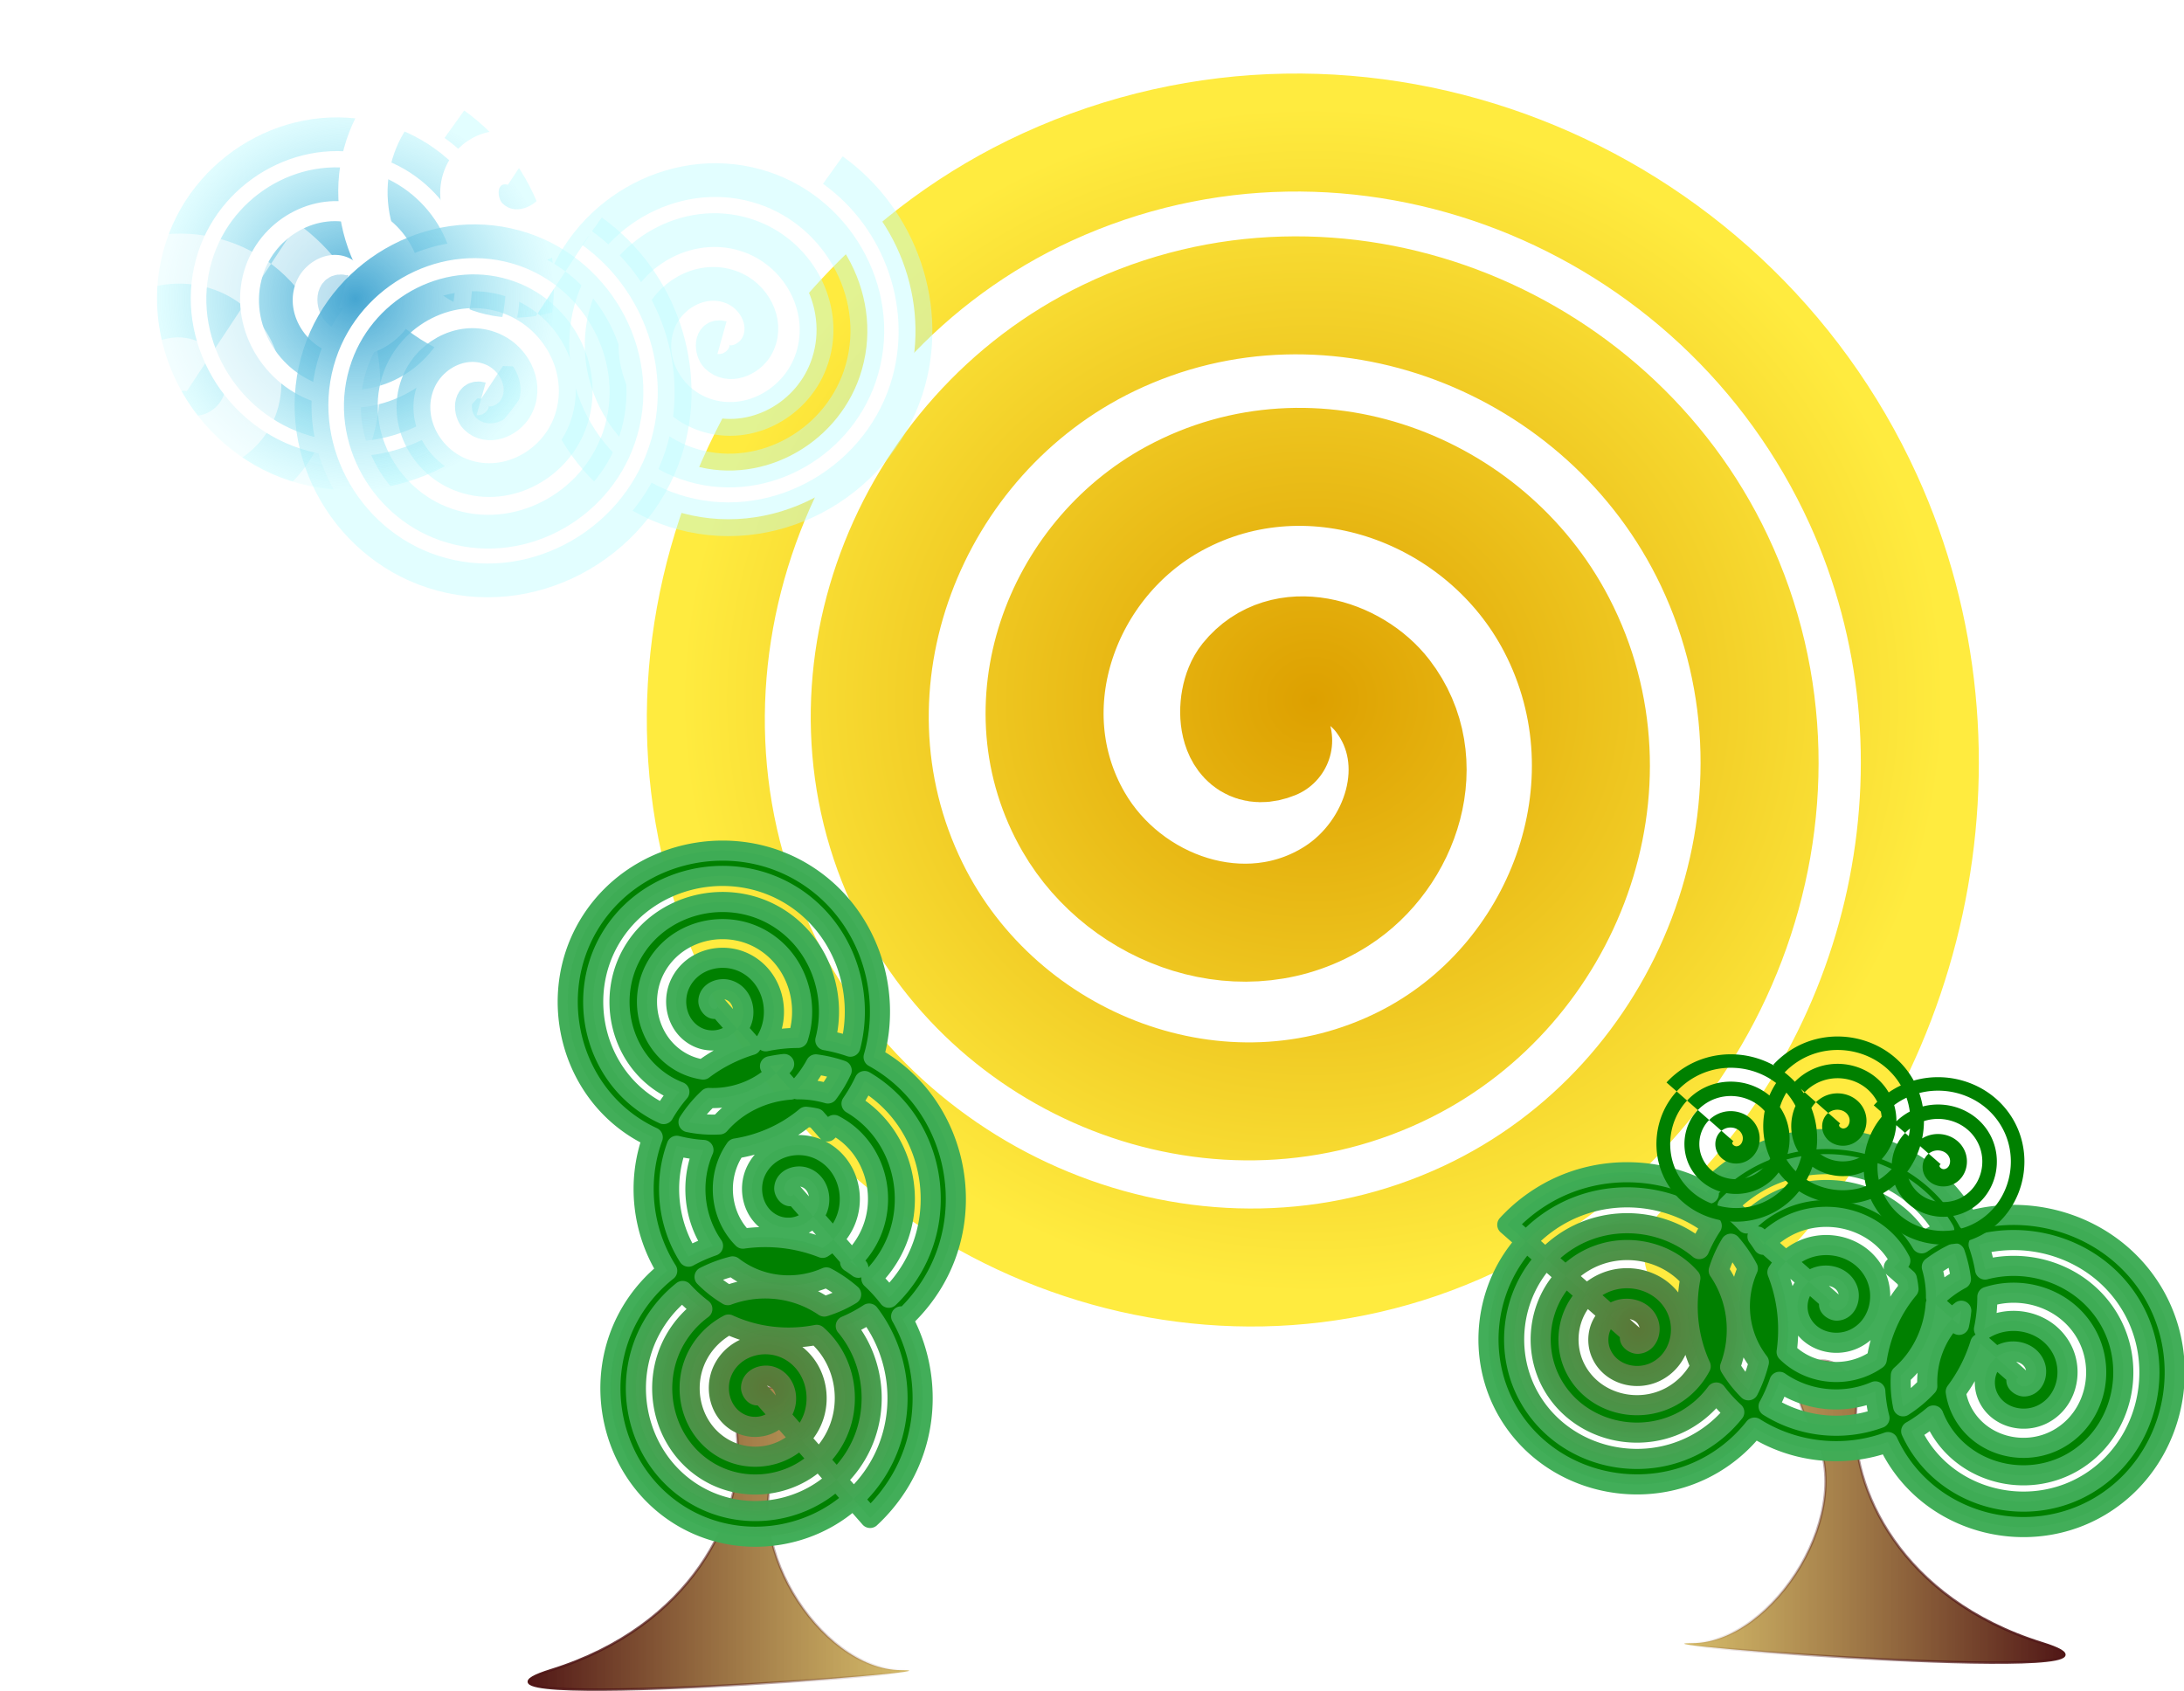
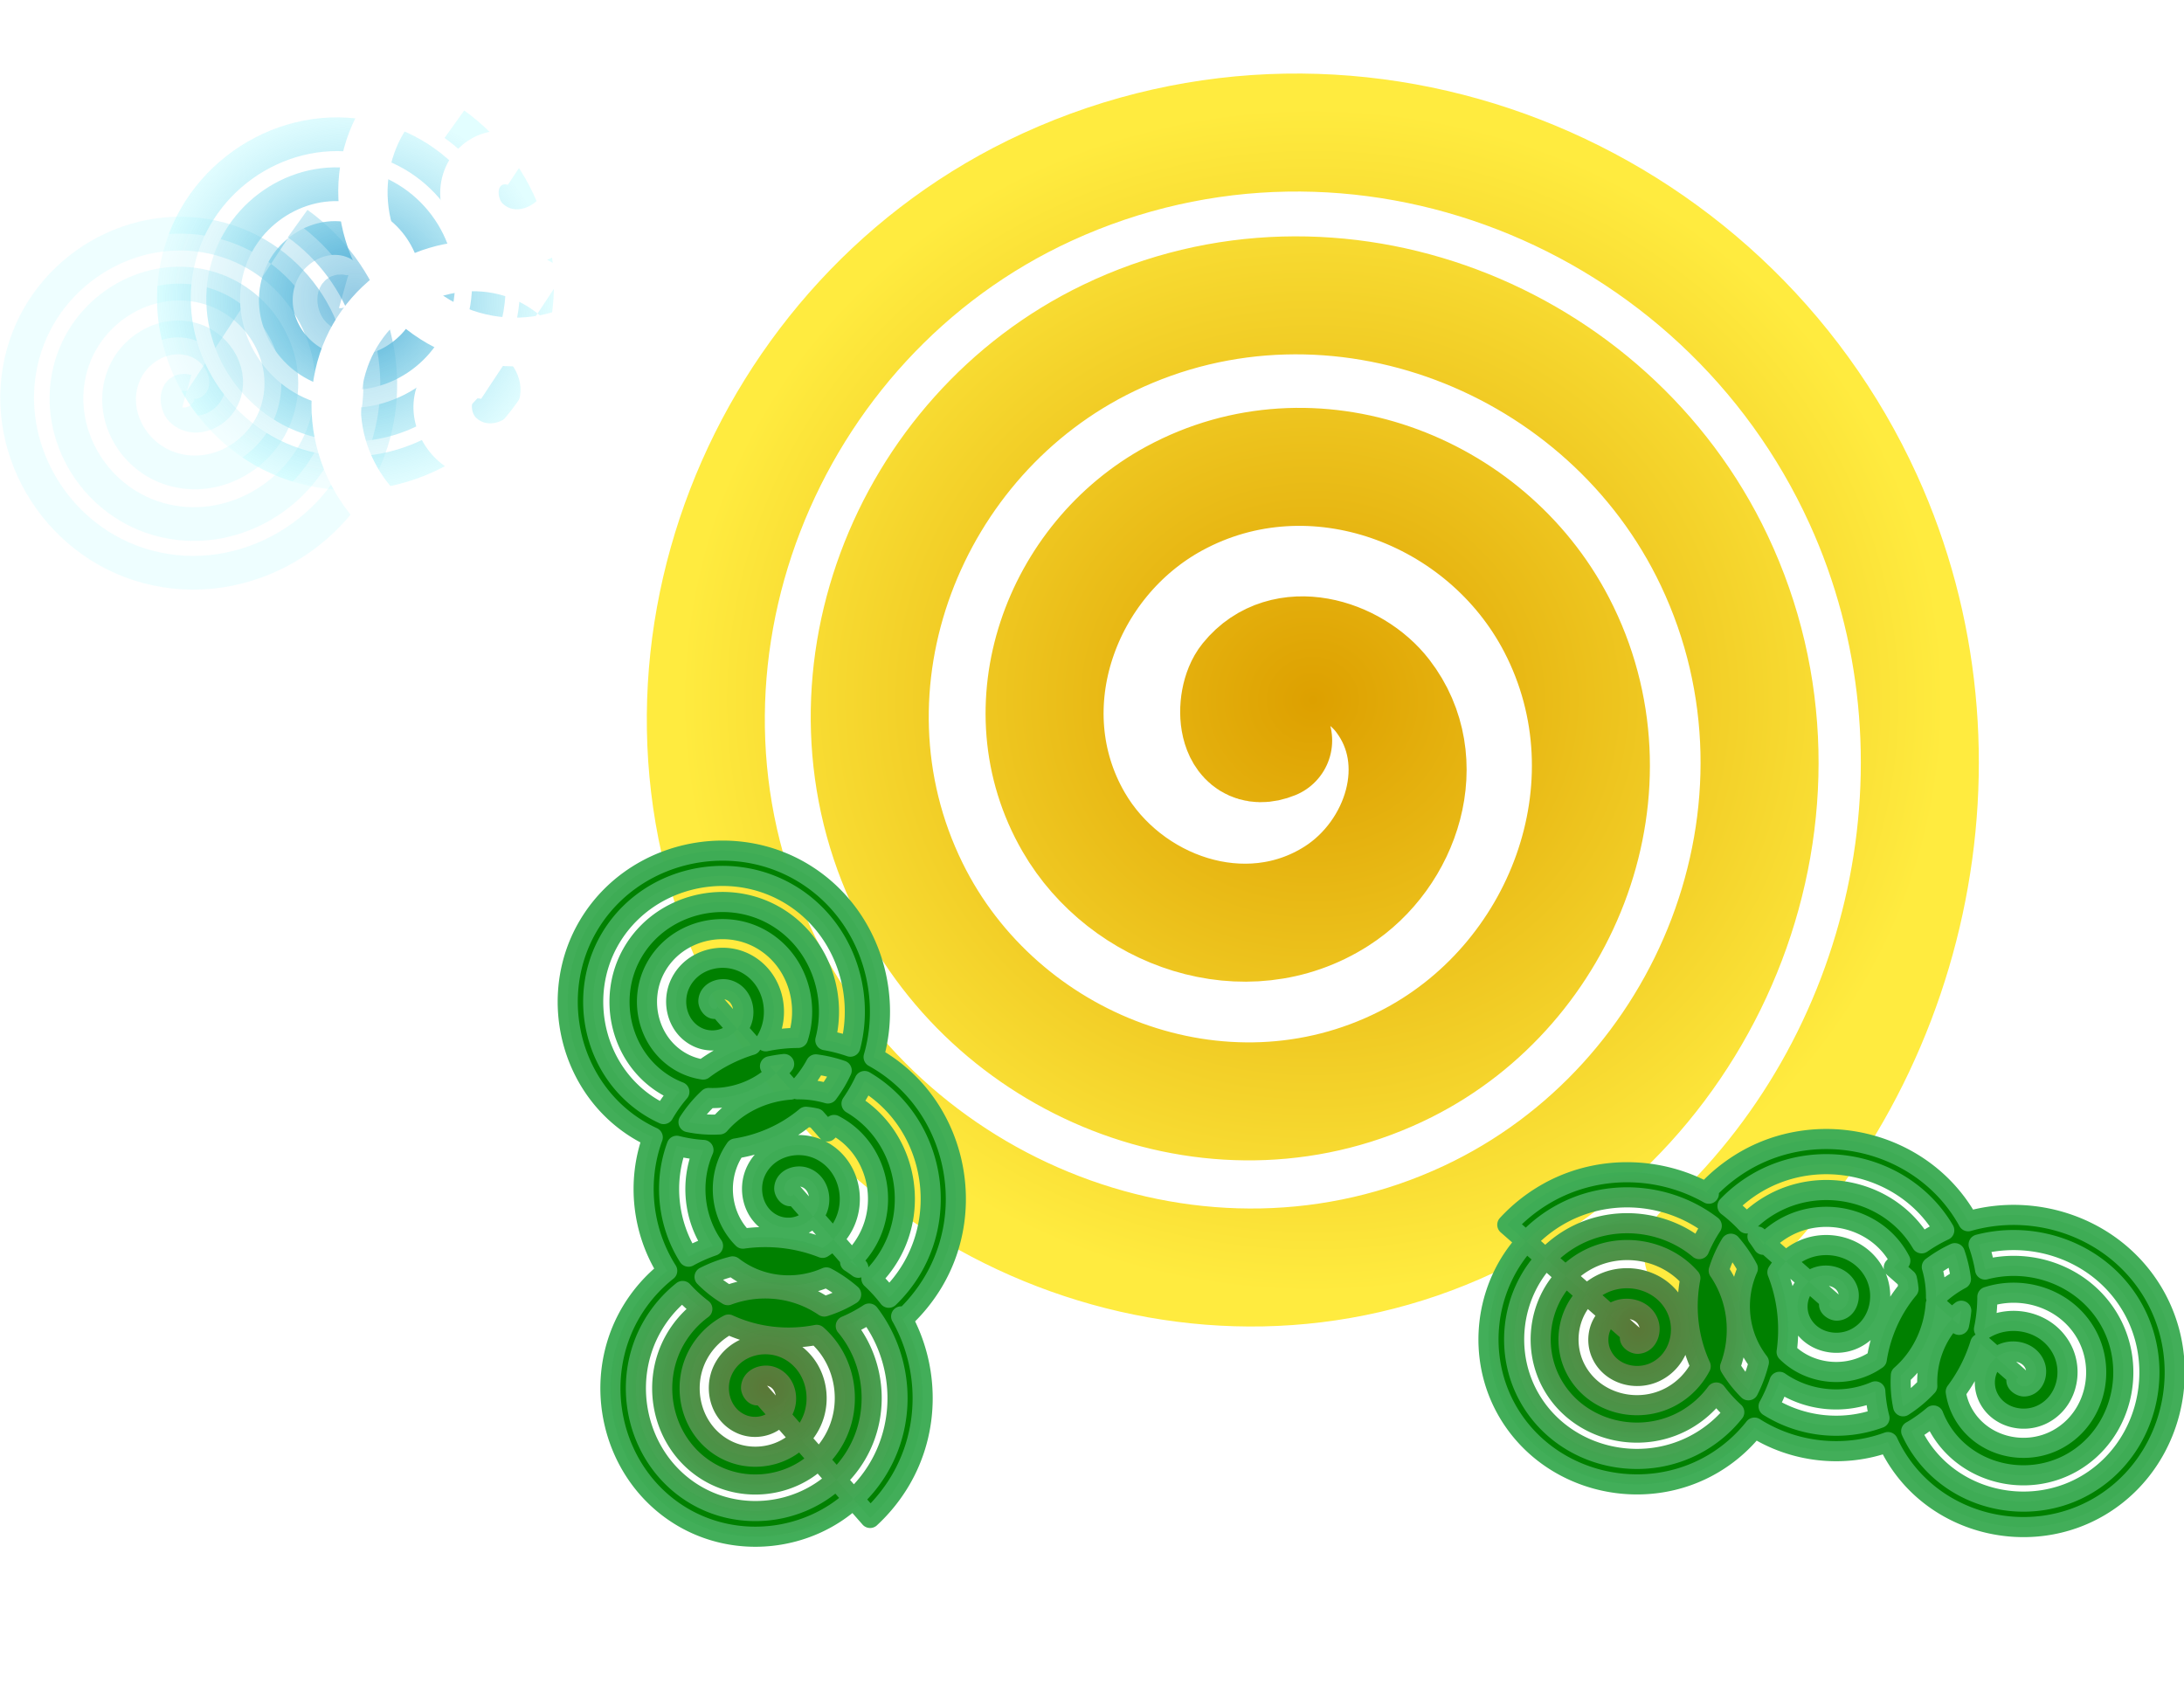
<svg xmlns="http://www.w3.org/2000/svg" xmlns:xlink="http://www.w3.org/1999/xlink" viewBox="0 0 446.15 345.47" version="1.0">
  <defs>
    <linearGradient id="d">
      <stop offset="0" stop-color="#501616" />
      <stop offset="1" stop-color="#cdae49" stop-opacity=".816" />
    </linearGradient>
    <linearGradient id="b">
      <stop offset="0" stop-color="#5a7737" />
      <stop offset="1" stop-color="#3fac56" stop-opacity=".986" />
    </linearGradient>
    <linearGradient id="a">
      <stop offset="0" stop-color="#45a5d1" />
      <stop offset="1" stop-color="#bbfbff" stop-opacity=".433" />
    </linearGradient>
    <linearGradient id="c">
      <stop offset="0" stop-color="#501616" />
      <stop offset="1" stop-color="#501616" stop-opacity="0" />
    </linearGradient>
    <linearGradient id="e" y2="688.8" xlink:href="#c" gradientUnits="userSpaceOnUse" x2="216.92" gradientTransform="translate(165.98 45.745) scale(.483)" y1="688.8" x1="55.114" />
    <linearGradient id="f" y2="688.8" xlink:href="#d" gradientUnits="userSpaceOnUse" x2="216.92" gradientTransform="translate(165.98 45.745) scale(.483)" y1="688.8" x1="55.114" />
    <linearGradient id="k" y2="688.8" xlink:href="#c" gradientUnits="userSpaceOnUse" x2="216.92" gradientTransform="translate(346.08 80.144)" y1="688.8" x1="55.114" />
    <linearGradient id="l" y2="688.8" xlink:href="#d" gradientUnits="userSpaceOnUse" x2="216.92" gradientTransform="translate(346.08 80.144)" y1="688.8" x1="55.114" />
    <radialGradient id="h" xlink:href="#a" gradientUnits="userSpaceOnUse" cy="363" cx="-183.91" gradientTransform="matrix(1 0 0 .965 0 12.731)" r="163.47" />
    <radialGradient id="m" xlink:href="#b" gradientUnits="userSpaceOnUse" cy="675.6" cx="8.288" gradientTransform="matrix(.318 0 0 .306 499.64 567.87)" r="207.81" />
    <radialGradient id="g" gradientUnits="userSpaceOnUse" cy="416.94" cx="385.63" gradientTransform="matrix(1 0 0 .938 0 25.998)" r="797.02">
      <stop offset="0" stop-color="#dda000" />
      <stop offset="1" stop-color="#ffeb3f" />
    </radialGradient>
    <radialGradient id="j" xlink:href="#b" gradientUnits="userSpaceOnUse" cy="675.6" cx="8.288" gradientTransform="matrix(.318 0 0 .306 153.57 418.51)" r="207.81" />
    <filter id="i">
      <feGaussianBlur stdDeviation="7.071" />
    </filter>
  </defs>
-   <path d="M235.47 358.34c-1.44-15.47 19.13-13.62 9.13 3.05-10 16.66 7.75 44.13 24.35 44.13 16.59 0-100.25 8.99-71.53 0 28.73-8.99 39.49-31.7 38.05-47.18z" fill-rule="evenodd" stroke="url(#e)" stroke-width=".483" fill="url(#f)" transform="translate(-84.839 -64.287)" />
  <path d="M335.62 467.96c-48.08 19.64-51.45-50.42-30.95-75.8 45.14-55.88 130.9-30.12 169.06 19.41 63.46 82.35 24.17 199.97-58.01 252.56-114.69 73.41-266.3 19.68-331.74-93.41-83.958-145.11-15.856-330.44 126.99-408 174.35-94.668 392.82-12.45 482.07 159.29C798.4 524.75 702.33 775.79 502.4 876.4c-230.48 115.99-513.53 6.32-625.26-221.22-126.53-257.69-3.48-572.26 251.17-694.9 284.43-136.99 630.08-.752 763.46 280.58 147.33 310.78-1.89 687.11-309.52 831.04-336.77 157.7-743.42-4.4-897.85-338.01-167.8-362.45 6.97-799.09 366.22-963.86 391.21-179.44 852.62 6.05 1029.2 394.05 147.1 323.22 60.1 713.16-202.14 950.22" transform="translate(205.711 75.483) scale(.162)" stroke-linejoin="round" stroke="url(#g)" stroke-linecap="round" stroke-width="148.81" fill="none" />
  <g transform="matrix(.248 0 0 -.248 118.221 151.073)" fill="#fff" fill-rule="evenodd" stroke="url(#h)" stroke-width="27.8">
    <path d="M-193.72 368.78c-9.81 2.76-8.91-10.97-4.35-15.46 10.05-9.89 26.19-2.96 32.53 7.54 10.54 17.47.27 39.52-16.92 47.95-23.99 11.76-52.35-2.09-62.6-25.59-13.14-30.15 4.26-64.77 33.83-76.71 36.09-14.58 76.85 6.31 90.43 41.77 16.03 41.86-8.28 88.66-49.49 103.83-47.51 17.49-100.24-10.19-116.96-57.02-18.94-53.05 12.04-111.64 64.41-129.88 58.49-20.38 122.84 13.86 142.59 71.67 21.81 63.86-15.649 133.9-78.82 155.13-69.15 23.23-144.82-17.4-167.51-85.87-24.65-74.38 19.13-155.61 92.82-179.75 79.56-26.05 166.3 20.83 191.87 99.7 21.479 66.28-4.143 140.36-60.54 180.75" />
    <path d="M-58.32 456.95c-9.81 2.76-8.91-10.97-4.35-15.46 10.05-9.89 26.19-2.96 32.53 7.54 10.54 17.47.27 39.52-16.92 47.95-23.99 11.76-52.35-2.09-62.6-25.59-13.14-30.15 4.26-64.77 33.83-76.71 36.09-14.58 76.85 6.31 90.43 41.77 16.03 41.86-8.28 88.66-49.49 103.83-47.51 17.49-100.24-10.19-116.96-57.02-18.94-53.05 12.04-111.64 64.41-129.88C-28.95 333 35.4 367.24 55.15 425.05c21.81 63.86-15.649 133.9-78.82 155.13-69.15 23.23-144.82-17.4-167.51-85.87-24.65-74.38 19.13-155.61 92.82-179.75 79.56-26.05 166.3 20.83 191.87 99.7 21.479 66.28-4.143 140.36-60.54 180.75" />
-     <path d="M118.03 330.993c-9.81 2.76-8.91-10.97-4.35-15.46 10.05-9.89 26.19-2.96 32.53 7.54 10.54 17.47.27 39.52-16.92 47.95-23.99 11.76-52.35-2.09-62.6-25.59-13.14-30.15 4.26-64.77 33.83-76.71 36.09-14.58 76.85 6.31 90.43 41.77 16.03 41.86-8.28 88.66-49.49 103.83-47.51 17.49-100.24-10.19-116.96-57.02-18.94-53.05 12.04-111.64 64.41-129.88 58.49-20.38 122.84 13.86 142.59 71.67 21.81 63.86-15.649 133.9-78.82 155.13-69.15 23.23-144.82-17.4-167.51-85.87-24.65-74.38 19.13-155.61 92.82-179.75 79.56-26.05 166.3 20.83 191.87 99.7 21.479 66.28-4.143 140.36-60.54 180.75" />
    <path d="M-322.83 286.907c-9.81 2.76-8.91-10.97-4.35-15.46 10.05-9.89 26.19-2.96 32.53 7.54 10.54 17.47.27 39.52-16.92 47.95-23.99 11.76-52.35-2.09-62.6-25.59-13.14-30.15 4.26-64.77 33.83-76.71 36.09-14.58 76.85 6.31 90.43 41.77 16.03 41.86-8.28 88.66-49.49 103.83-47.51 17.49-100.24-10.19-116.96-57.02-18.94-53.05 12.04-111.64 64.41-129.88 58.49-20.38 122.84 13.86 142.59 71.67 21.81 63.86-15.649 133.9-78.82 155.13-69.15 23.23-144.82-17.4-167.51-85.87-24.65-74.38 19.13-155.61 92.82-179.75 79.56-26.05 166.3 20.83 191.87 99.7 21.479 66.28-4.143 140.36-60.54 180.75" opacity=".579" />
    <path d="M-80.36 280.61c-9.81 2.76-8.91-10.97-4.35-15.46 10.05-9.89 26.19-2.96 32.53 7.54 10.54 17.47.27 39.52-16.92 47.95-23.99 11.76-52.35-2.09-62.6-25.59-13.14-30.15 4.26-64.77 33.83-76.71 36.09-14.58 76.85 6.31 90.43 41.77 16.03 41.86-8.28 88.66-49.49 103.83-47.51 17.49-100.24-10.19-116.96-57.02-18.94-53.05 12.04-111.64 64.41-129.88 58.49-20.38 122.84 13.86 142.59 71.67 21.81 63.86-15.649 133.9-78.82 155.13-69.15 23.23-144.82-17.4-167.51-85.87-24.65-74.38 19.13-155.61 92.82-179.75 79.56-26.05 166.3 20.83 191.87 99.7 21.479 66.28-4.143 140.36-60.54 180.75" />
  </g>
  <path d="M137.45 398.22c-22.34.05-44.302 11.19-56.429 31.47-17.623 29.46-8.322 69.11 21.349 86.8 1.86 1.11 3.77 2.11 5.71 3-6.88 18.8-4.37 39.92 6.12 56.46a63.484 63.484 0 00-15.125 17.21c-17.623 29.46-8.322 69.1 21.345 86.8 23.32 13.9 53.28 10.24 72.53-7.49l-7.22-8.2c-15.68 14.67-40.28 17.79-59.48 6.52-24.72-14.51-32.513-47.37-18.07-71.86a52.736 52.736 0 0112.54-14.44c2.51 2.75 5.29 5.3 8.33 7.6a41.997 41.997 0 00-11.46 12.81c-11.16 19.36-4.92 45.19 14.68 56.4 14.93 8.54 33.99 5.99 45.98-5.52l-7.85-8.92c-8.1 8.22-21.36 10.18-31.83 4.5-14.27-7.73-18.9-26.25-11.18-40.24 3.04-5.49 7.53-9.68 12.75-12.43 11.85 5.44 24.95 6.77 37.29 4.36 12.39 10.83 15.58 29.76 7.27 44.43a36.051 36.051 0 01-6.45 8.3l7.48 8.49c3.29-3.07 6.19-6.64 8.56-10.71 10.16-17.38 7.85-39.43-4.57-54.25 3.43-1.45 6.73-3.22 9.86-5.28 14.08 18.35 16.31 44.62 3.96 65.4a57.708 57.708 0 01-10.59 13.04l7.06 8.03c4.87-4.5 9.09-9.69 12.51-15.37 13.12-21.82 12.57-48.84.62-69.89l.9 1.02c4.87-4.5 9.1-9.7 12.52-15.38 19.18-31.9 9.14-74.87-22.96-94.13-.7-.41-1.4-.82-2.11-1.21 8.35-29-3.05-61.86-29.99-78.02-10.55-6.33-22.35-9.34-34.05-9.3zm32.95 248.64c1.64-1.67 3.08-3.6 4.23-5.78 5.91-11.18 2.11-25.88-9.38-31.78-9.73-4.99-22.49-1.63-27.42 8.44-4.04 8.25-1.11 19.02 7.51 22.95 5.65 2.59 12.72 1.23 16.55-3.51l-8.32-9.45c-1.58 2.47-4.03-.64-3.91-2.48.25-4.05 5.05-5.67 8.43-4.64 5.62 1.72 7.65 8.42 5.59 13.54-.46 1.13-1.07 2.14-1.79 3.03l8.51 9.68zm-33.18-237.95c9.8-.06 19.7 2.42 28.55 7.66 22.47 13.31 32.21 40.36 25.89 64.58a67.287 67.287 0 00-10.59-2.74c5.17-19.74-2.79-41.82-21.21-52.52-20.66-11.99-48.28-5.35-60.327 15.54-11.157 19.35-4.916 45.19 14.677 56.39 1.67.95 3.38 1.76 5.13 2.44a63.155 63.155 0 00-6.22 8.65c-.15.25-.29.5-.43.75-1.53-.7-3.03-1.48-4.5-2.34-24.711-14.51-32.507-47.37-18.062-71.86 10.052-17.04 28.392-26.42 47.092-26.55zm.33 22.51c5.53-.01 11.12 1.34 16.16 4.16 14.82 8.29 20.83 26.31 15.81 41.87-4.6.01-9.19.5-13.67 1.43.25-.41.49-.84.72-1.27 5.92-11.18 2.13-25.89-9.36-31.78-9.74-4.99-22.5-1.63-27.43 8.44-4.05 8.25-1.12 19.01 7.5 22.95 5.65 2.58 12.73 1.23 16.55-3.51l-8.32-9.46c-1.57 2.48-4.01-.64-3.9-2.48.25-4.05 5.04-5.67 8.42-4.63 5.62 1.71 7.66 8.42 5.59 13.53-.45 1.14-1.06 2.14-1.79 3.04l5.93 6.74c-7.3 2.25-14.23 5.73-20.39 10.38-3.05-.46-6.05-1.42-8.85-2.94-14.26-7.73-18.89-26.25-11.17-40.24 5.79-10.5 16.88-16.22 28.2-16.23zm26.1 57.06a36.043 36.043 0 01-3.45 3.83l6.16 7c-11.37.83-22.32 5.92-30 14.73-4.38.25-8.8-.06-13.15-.96 2.45-3.83 5.33-7.25 8.54-10.23 10.42.44 20.85-3.25 28.45-10.54l-2.53-2.88c1.97-.42 3.97-.74 5.98-.95zm13.41.15c3.69.48 7.36 1.34 10.93 2.58-.76 1.61-1.58 3.19-2.5 4.74-1.04 1.74-2.16 3.4-3.34 4.99-4.19-1.22-8.51-1.8-12.81-1.76a47.62 47.62 0 006.9-9.09c.28-.48.55-.97.82-1.46zm20.61 7.05c.06.04.12.07.19.11 27.21 16.12 35.76 52.4 19.71 79.4a58.056 58.056 0 01-9.66 12.17 65.951 65.951 0 00-7.35-8.08c2.97-2.9 5.59-6.23 7.77-9.97 12.77-21.87 5.83-51.12-16.18-64.06.81-1.18 1.59-2.38 2.32-3.6a66.05 66.05 0 003.2-5.97zm-24.8 15.12c1.4.13 2.81.35 4.2.67l4.88 5.55c.97-.89 1.91-1.81 2.83-2.76.34.18.68.36 1.01.55 16.97 9.5 22.41 31.72 12.95 48.42a36.109 36.109 0 01-6.45 8.31l2.76 3.14a62.28 62.28 0 00-3.5-2.44c.25-.23.5-.46.74-.7l-7.85-8.93c-1.37 1.4-2.91 2.61-4.54 3.64-10.83-4.26-22.48-5.47-33.68-3.89-9.09-9.09-11.2-23.86-4.79-35.49.52-.92 1.08-1.8 1.67-2.65 10.86-1.71 21.24-6.27 29.77-13.42zm11.57 51.81a24.58 24.58 0 004.22-5.77c5.92-11.18 2.13-25.89-9.37-31.79-9.73-4.99-22.48-1.62-27.42 8.45-4.04 8.25-1.11 19.02 7.51 22.95 5.65 2.58 12.73 1.23 16.55-3.51l-8.32-9.45c-1.57 2.47-4.02-.65-3.91-2.49.25-4.05 5.05-5.67 8.43-4.64 5.62 1.72 7.66 8.42 5.59 13.54-.46 1.13-1.07 2.15-1.79 3.04l8.51 9.67zm-66.2-39.54c3.72.95 7.5 1.54 11.29 1.77-5.78 13.38-4.05 28.94 4.04 40.55a66.921 66.921 0 00-10.36 4.59c-8.68-13.74-10.73-31.3-4.97-46.91zm23.62 51.02a40.51 40.51 0 004.45 2.97c10.99 6.28 24.21 6.56 35.2 1.69.78.41 1.55.84 2.31 1.29 2.95 1.75 5.67 3.73 8.17 5.9-3.56 2.19-7.39 3.9-11.37 5.13-.88-.6-1.79-1.17-2.72-1.71-11.82-6.86-25.91-7.61-38.07-3.1-3.66-2.2-6.95-4.8-9.84-7.73 3.78-1.93 7.77-3.41 11.87-4.44z" transform="translate(81.141 -18.542) scale(.483)" stroke-linejoin="round" fill-rule="evenodd" filter="url(#i)" stroke="url(#j)" stroke-linecap="round" stroke-width="8.504" fill="green" />
  <g fill-rule="evenodd">
-     <path d="M489.86 726.97c-2.98-32.02 39.59-28.19 18.9 6.3-20.7 34.49 16.04 91.32 50.38 91.32 34.33 0-207.44 18.6-148 0s81.7-65.6 78.72-97.62z" stroke="url(#k)" fill="url(#l)" transform="matrix(-.483 0 0 .483 615.741 -62.555)" />
    <path d="M483.53 547.57c-22.34.06-44.31 11.2-56.43 31.47-17.63 29.46-8.33 69.12 21.35 86.81 1.86 1.11 3.77 2.11 5.71 3-6.88 18.8-4.37 39.92 6.12 56.46a63.269 63.269 0 00-15.13 17.21c-17.62 29.46-8.32 69.1 21.35 86.8 23.32 13.9 53.27 10.24 72.53-7.49l-7.22-8.2c-15.69 14.67-40.29 17.79-59.49 6.52-24.71-14.51-32.51-47.37-18.06-71.86a52.57 52.57 0 0112.54-14.44c2.51 2.75 5.28 5.3 8.33 7.59a41.937 41.937 0 00-11.47 12.82c-11.15 19.36-4.91 45.19 14.68 56.4 14.94 8.54 33.99 5.99 45.98-5.52l-7.85-8.93c-8.09 8.23-21.36 10.19-31.83 4.51-14.26-7.73-18.89-26.25-11.17-40.24 3.03-5.5 7.53-9.68 12.75-12.43 11.85 5.44 24.95 6.76 37.29 4.36 12.39 10.83 15.57 29.76 7.26 44.43a36.266 36.266 0 01-6.45 8.3l7.49 8.49a47.12 47.12 0 008.56-10.71c10.15-17.38 7.84-39.44-4.58-54.25 3.43-1.45 6.74-3.22 9.86-5.29 14.09 18.35 16.31 44.63 3.96 65.4a57.776 57.776 0 01-10.58 13.05l7.05 8.02c4.87-4.49 9.1-9.68 12.51-15.36 13.12-21.83 12.57-48.84.63-69.89l.9 1.01c4.87-4.49 9.1-9.69 12.52-15.37 19.18-31.9 9.14-74.87-22.97-94.13-.69-.42-1.4-.82-2.11-1.21 8.36-29-3.05-61.86-29.98-78.02-10.55-6.33-22.35-9.34-34.05-9.31zm32.94 248.64c1.65-1.67 3.08-3.59 4.23-5.77 5.92-11.18 2.12-25.89-9.37-31.78-9.74-4.99-22.49-1.63-27.42 8.44-4.05 8.25-1.12 19.02 7.5 22.95 5.65 2.58 12.73 1.23 16.55-3.51l-8.32-9.46c-1.57 2.48-4.02-.63-3.91-2.47.25-4.06 5.05-5.67 8.43-4.64 5.62 1.72 7.66 8.42 5.59 13.53-.45 1.14-1.07 2.14-1.79 3.04l8.51 9.67zM483.3 558.27c9.8-.06 19.69 2.41 28.54 7.66 22.47 13.3 32.21 40.36 25.89 64.58a65.668 65.668 0 00-10.59-2.74c5.18-19.75-2.79-41.82-21.21-52.52-20.65-11.99-48.28-5.35-60.32 15.54-11.16 19.35-4.92 45.19 14.68 56.39a38.6 38.6 0 005.12 2.44 64.018 64.018 0 00-6.22 8.65c-.14.24-.28.5-.42.75-1.53-.7-3.03-1.48-4.5-2.34-24.72-14.51-32.51-47.37-18.07-71.86 10.05-17.04 28.4-26.42 47.1-26.55zm.33 22.51c5.53-.01 11.11 1.34 16.15 4.16 14.82 8.29 20.84 26.31 15.82 41.87-4.61.01-9.19.49-13.68 1.43.25-.41.5-.84.73-1.27 5.92-11.18 2.12-25.89-9.37-31.78-9.73-4.99-22.49-1.63-27.43 8.44-4.04 8.25-1.11 19.01 7.51 22.95 5.65 2.58 12.73 1.23 16.55-3.51l-8.32-9.46c-1.57 2.48-4.02-.64-3.9-2.48.25-4.05 5.04-5.67 8.42-4.64 5.62 1.72 7.65 8.43 5.59 13.54-.46 1.13-1.07 2.14-1.79 3.04l5.93 6.74c-7.3 2.25-14.23 5.73-20.39 10.37-3.05-.45-6.05-1.41-8.85-2.93-14.27-7.73-18.9-26.25-11.18-40.24 5.79-10.5 16.89-16.22 28.21-16.23zm26.09 57.06a37.049 37.049 0 01-3.45 3.83l6.16 6.99c-11.37.84-22.31 5.93-30 14.73-4.37.26-8.8-.05-13.14-.95 2.44-3.83 5.33-7.25 8.54-10.23 10.42.44 20.85-3.25 28.44-10.54l-2.53-2.88c1.98-.43 3.97-.74 5.98-.95zm13.41.14c3.7.49 7.36 1.35 10.94 2.59-.76 1.61-1.59 3.19-2.51 4.74-1.03 1.74-2.15 3.4-3.33 4.99-4.2-1.22-8.52-1.8-12.81-1.77 2.61-2.68 4.93-5.72 6.89-9.08.29-.49.56-.97.82-1.47zm20.61 7.06c.07.04.13.07.19.11 27.21 16.12 35.76 52.4 19.72 79.39a57.584 57.584 0 01-9.67 12.18c-2.2-2.87-4.65-5.58-7.34-8.09 2.96-2.9 5.58-6.22 7.76-9.96 12.78-21.87 5.84-51.12-16.17-64.06a75.96 75.96 0 002.32-3.6c1.17-1.95 2.24-3.94 3.19-5.97zm-24.8 15.12c1.41.13 2.81.35 4.2.67l4.89 5.55c.97-.89 1.91-1.81 2.82-2.76.35.18.68.36 1.02.55 16.96 9.5 22.41 31.72 12.95 48.42a36.324 36.324 0 01-6.45 8.31l2.76 3.14c-1.14-.85-2.31-1.66-3.51-2.44.25-.23.5-.46.75-.7l-7.85-8.93c-1.38 1.4-2.91 2.61-4.54 3.64-10.84-4.26-22.48-5.47-33.68-3.9-9.09-9.09-11.2-23.85-4.79-35.48.51-.92 1.07-1.8 1.66-2.65 10.86-1.71 21.24-6.27 29.77-13.42zm11.58 51.81c1.64-1.67 3.06-3.59 4.22-5.77 5.91-11.18 2.12-25.9-9.37-31.79-9.73-4.99-22.49-1.62-27.42 8.45-4.04 8.25-1.11 19.02 7.5 22.95 5.65 2.58 12.73 1.23 16.56-3.51l-8.32-9.46c-1.58 2.48-4.03-.64-3.92-2.48.25-4.06 5.05-5.67 8.43-4.64 5.62 1.72 7.66 8.42 5.6 13.53a12.12 12.12 0 01-1.79 3.05l8.51 9.67zm-66.2-39.54c3.72.95 7.5 1.54 11.29 1.77-5.79 13.38-4.06 28.94 4.04 40.55a66.921 66.921 0 00-10.36 4.59c-8.69-13.74-10.73-31.3-4.97-46.91zm23.62 51.02a39.58 39.58 0 004.45 2.97c10.99 6.28 24.2 6.56 35.2 1.69.78.41 1.55.84 2.31 1.29 2.94 1.75 5.67 3.72 8.17 5.9-3.57 2.19-7.39 3.9-11.38 5.13-.87-.6-1.78-1.17-2.71-1.71-11.82-6.86-25.92-7.62-38.07-3.1-3.66-2.2-6.96-4.81-9.85-7.73 3.78-1.93 7.77-3.41 11.88-4.44z" transform="matrix(0 -.483 -.483 0 708.729 513.998)" stroke-linejoin="round" filter="url(#i)" stroke="url(#m)" stroke-linecap="round" stroke-width="8.504" fill="green" />
-     <path d="M483.53 547.57c-22.34.06-44.31 11.2-56.43 31.47-17.63 29.46-8.33 69.12 21.35 86.81 1.86 1.11 3.77 2.11 5.71 3-6.88 18.8-4.37 39.92 6.12 56.46a63.269 63.269 0 00-15.13 17.21c-17.62 29.46-8.32 69.1 21.35 86.8 23.32 13.9 53.27 10.24 72.53-7.49l-7.22-8.2c-15.69 14.67-40.29 17.79-59.49 6.52-24.71-14.51-32.51-47.37-18.06-71.86a52.57 52.57 0 0112.54-14.44c2.51 2.75 5.28 5.3 8.33 7.59a41.937 41.937 0 00-11.47 12.82c-11.15 19.36-4.91 45.19 14.68 56.4 14.94 8.54 33.99 5.99 45.98-5.52l-7.85-8.93c-8.09 8.23-21.36 10.19-31.83 4.51-14.26-7.73-18.89-26.25-11.17-40.24 3.03-5.5 7.53-9.68 12.75-12.43 11.85 5.44 24.95 6.76 37.29 4.36 12.39 10.83 15.57 29.76 7.26 44.43a36.266 36.266 0 01-6.45 8.3l7.49 8.49a47.12 47.12 0 008.56-10.71c10.15-17.38 7.84-39.44-4.58-54.25 3.43-1.45 6.74-3.22 9.86-5.29 14.09 18.35 16.31 44.63 3.96 65.4a57.776 57.776 0 01-10.58 13.05l7.05 8.02c4.87-4.49 9.1-9.68 12.51-15.36 13.12-21.83 12.57-48.84.63-69.89l.9 1.01c4.87-4.49 9.1-9.69 12.52-15.37 19.18-31.9 9.14-74.87-22.97-94.13-.69-.42-1.4-.82-2.11-1.21 8.36-29-3.05-61.86-29.98-78.02-10.55-6.33-22.35-9.34-34.05-9.31zm32.94 248.64c1.65-1.67 3.08-3.59 4.23-5.77 5.92-11.18 2.12-25.89-9.37-31.78-9.74-4.99-22.49-1.63-27.42 8.44-4.05 8.25-1.12 19.02 7.5 22.95 5.65 2.58 12.73 1.23 16.55-3.51l-8.32-9.46c-1.57 2.48-4.02-.63-3.91-2.47.25-4.06 5.05-5.67 8.43-4.64 5.62 1.72 7.66 8.42 5.59 13.53-.45 1.14-1.07 2.14-1.79 3.04l8.51 9.67zM483.3 558.27c9.8-.06 19.69 2.41 28.54 7.66 22.47 13.3 32.21 40.36 25.89 64.58a65.668 65.668 0 00-10.59-2.74c5.18-19.75-2.79-41.82-21.21-52.52-20.65-11.99-48.28-5.35-60.32 15.54-11.16 19.35-4.92 45.19 14.68 56.39a38.6 38.6 0 005.12 2.44 64.018 64.018 0 00-6.22 8.65c-.14.24-.28.5-.42.75-1.53-.7-3.03-1.48-4.5-2.34-24.72-14.51-32.51-47.37-18.07-71.86 10.05-17.04 28.4-26.42 47.1-26.55zm.33 22.51c5.53-.01 11.11 1.34 16.15 4.16 14.82 8.29 20.84 26.31 15.82 41.87-4.61.01-9.19.49-13.68 1.43.25-.41.5-.84.73-1.27 5.92-11.18 2.12-25.89-9.37-31.78-9.73-4.99-22.49-1.63-27.43 8.44-4.04 8.25-1.11 19.01 7.51 22.95 5.65 2.58 12.73 1.23 16.55-3.51l-8.32-9.46c-1.57 2.48-4.02-.64-3.9-2.48.25-4.05 5.04-5.67 8.42-4.64 5.62 1.72 7.65 8.43 5.59 13.54-.46 1.13-1.07 2.14-1.79 3.04l5.93 6.74c-7.3 2.25-14.23 5.73-20.39 10.37-3.05-.45-6.05-1.41-8.85-2.93-14.27-7.73-18.9-26.25-11.18-40.24 5.79-10.5 16.89-16.22 28.21-16.23zm26.09 57.06a37.049 37.049 0 01-3.45 3.83l6.16 6.99c-11.37.84-22.31 5.93-30 14.73-4.37.26-8.8-.05-13.14-.95 2.44-3.83 5.33-7.25 8.54-10.23 10.42.44 20.85-3.25 28.44-10.54l-2.53-2.88c1.98-.43 3.97-.74 5.98-.95zm13.41.14c3.7.49 7.36 1.35 10.94 2.59-.76 1.61-1.59 3.19-2.51 4.74-1.03 1.74-2.15 3.4-3.33 4.99-4.2-1.22-8.52-1.8-12.81-1.77 2.61-2.68 4.93-5.72 6.89-9.08.29-.49.56-.97.82-1.47zm20.61 7.06c.07.04.13.07.19.11 27.21 16.12 35.76 52.4 19.72 79.39a57.584 57.584 0 01-9.67 12.18c-2.2-2.87-4.65-5.58-7.34-8.09 2.96-2.9 5.58-6.22 7.76-9.96 12.78-21.87 5.84-51.12-16.17-64.06a75.96 75.96 0 002.32-3.6c1.17-1.95 2.24-3.94 3.19-5.97zm-24.8 15.12c1.41.13 2.81.35 4.2.67l4.89 5.55c.97-.89 1.91-1.81 2.82-2.76.35.18.68.36 1.02.55 16.96 9.5 22.41 31.72 12.95 48.42a36.324 36.324 0 01-6.45 8.31l2.76 3.14c-1.14-.85-2.31-1.66-3.51-2.44.25-.23.5-.46.75-.7l-7.85-8.93c-1.38 1.4-2.91 2.61-4.54 3.64-10.84-4.26-22.48-5.47-33.68-3.9-9.09-9.09-11.2-23.85-4.79-35.48.51-.92 1.07-1.8 1.66-2.65 10.86-1.71 21.24-6.27 29.77-13.42zm11.58 51.81c1.64-1.67 3.06-3.59 4.22-5.77 5.91-11.18 2.12-25.9-9.37-31.79-9.73-4.99-22.49-1.62-27.42 8.45-4.04 8.25-1.11 19.02 7.5 22.95 5.65 2.58 12.73 1.23 16.56-3.51l-8.32-9.46c-1.58 2.48-4.03-.64-3.92-2.48.25-4.06 5.05-5.67 8.43-4.64 5.62 1.72 7.66 8.42 5.6 13.53a12.12 12.12 0 01-1.79 3.05l8.51 9.67zm-66.2-39.54c3.72.95 7.5 1.54 11.29 1.77-5.79 13.38-4.06 28.94 4.04 40.55a66.921 66.921 0 00-10.36 4.59c-8.69-13.74-10.73-31.3-4.97-46.91zm23.62 51.02a39.58 39.58 0 004.45 2.97c10.99 6.28 24.2 6.56 35.2 1.69.78.41 1.55.84 2.31 1.29 2.94 1.75 5.67 3.72 8.17 5.9-3.57 2.19-7.39 3.9-11.38 5.13-.87-.6-1.78-1.17-2.71-1.71-11.82-6.86-25.92-7.62-38.07-3.1-3.66-2.2-6.96-4.81-9.85-7.73 3.78-1.93 7.77-3.41 11.88-4.44z" transform="matrix(0 -.259 -.259 0 555.37 362.601)" stroke-linejoin="round" filter="url(#i)" stroke="url(#m)" stroke-linecap="round" stroke-width="8.504" fill="green" />
  </g>
</svg>